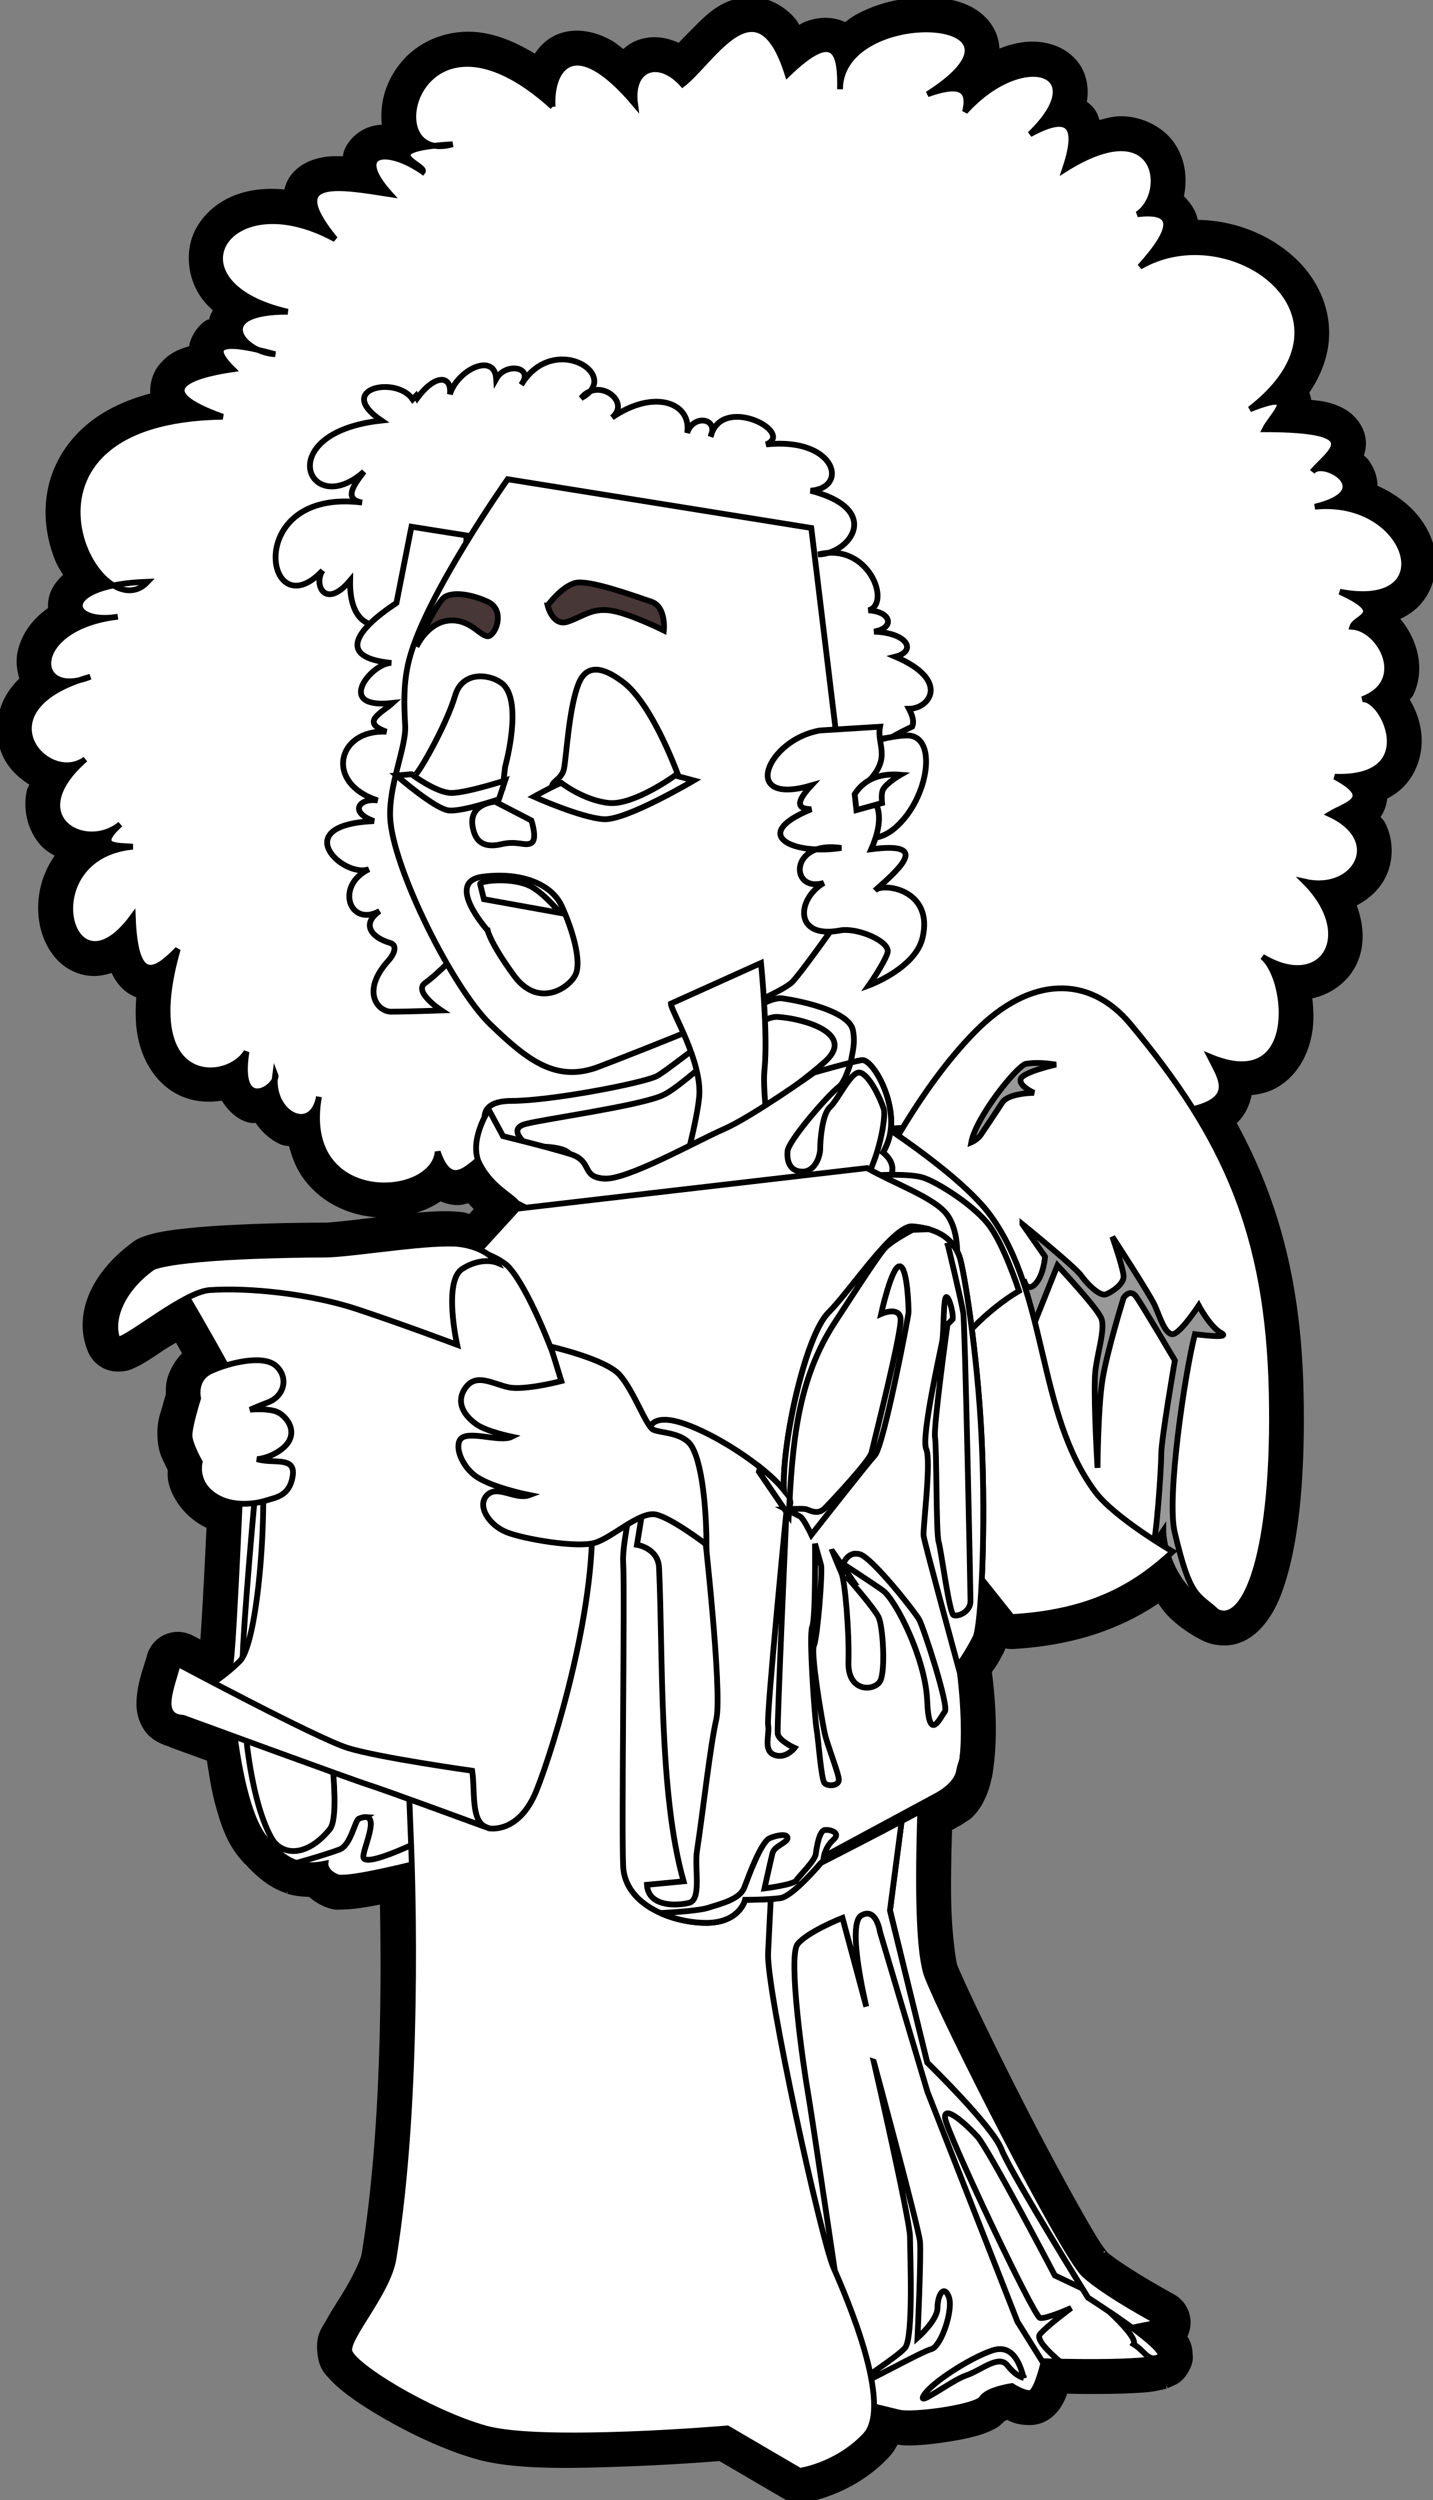
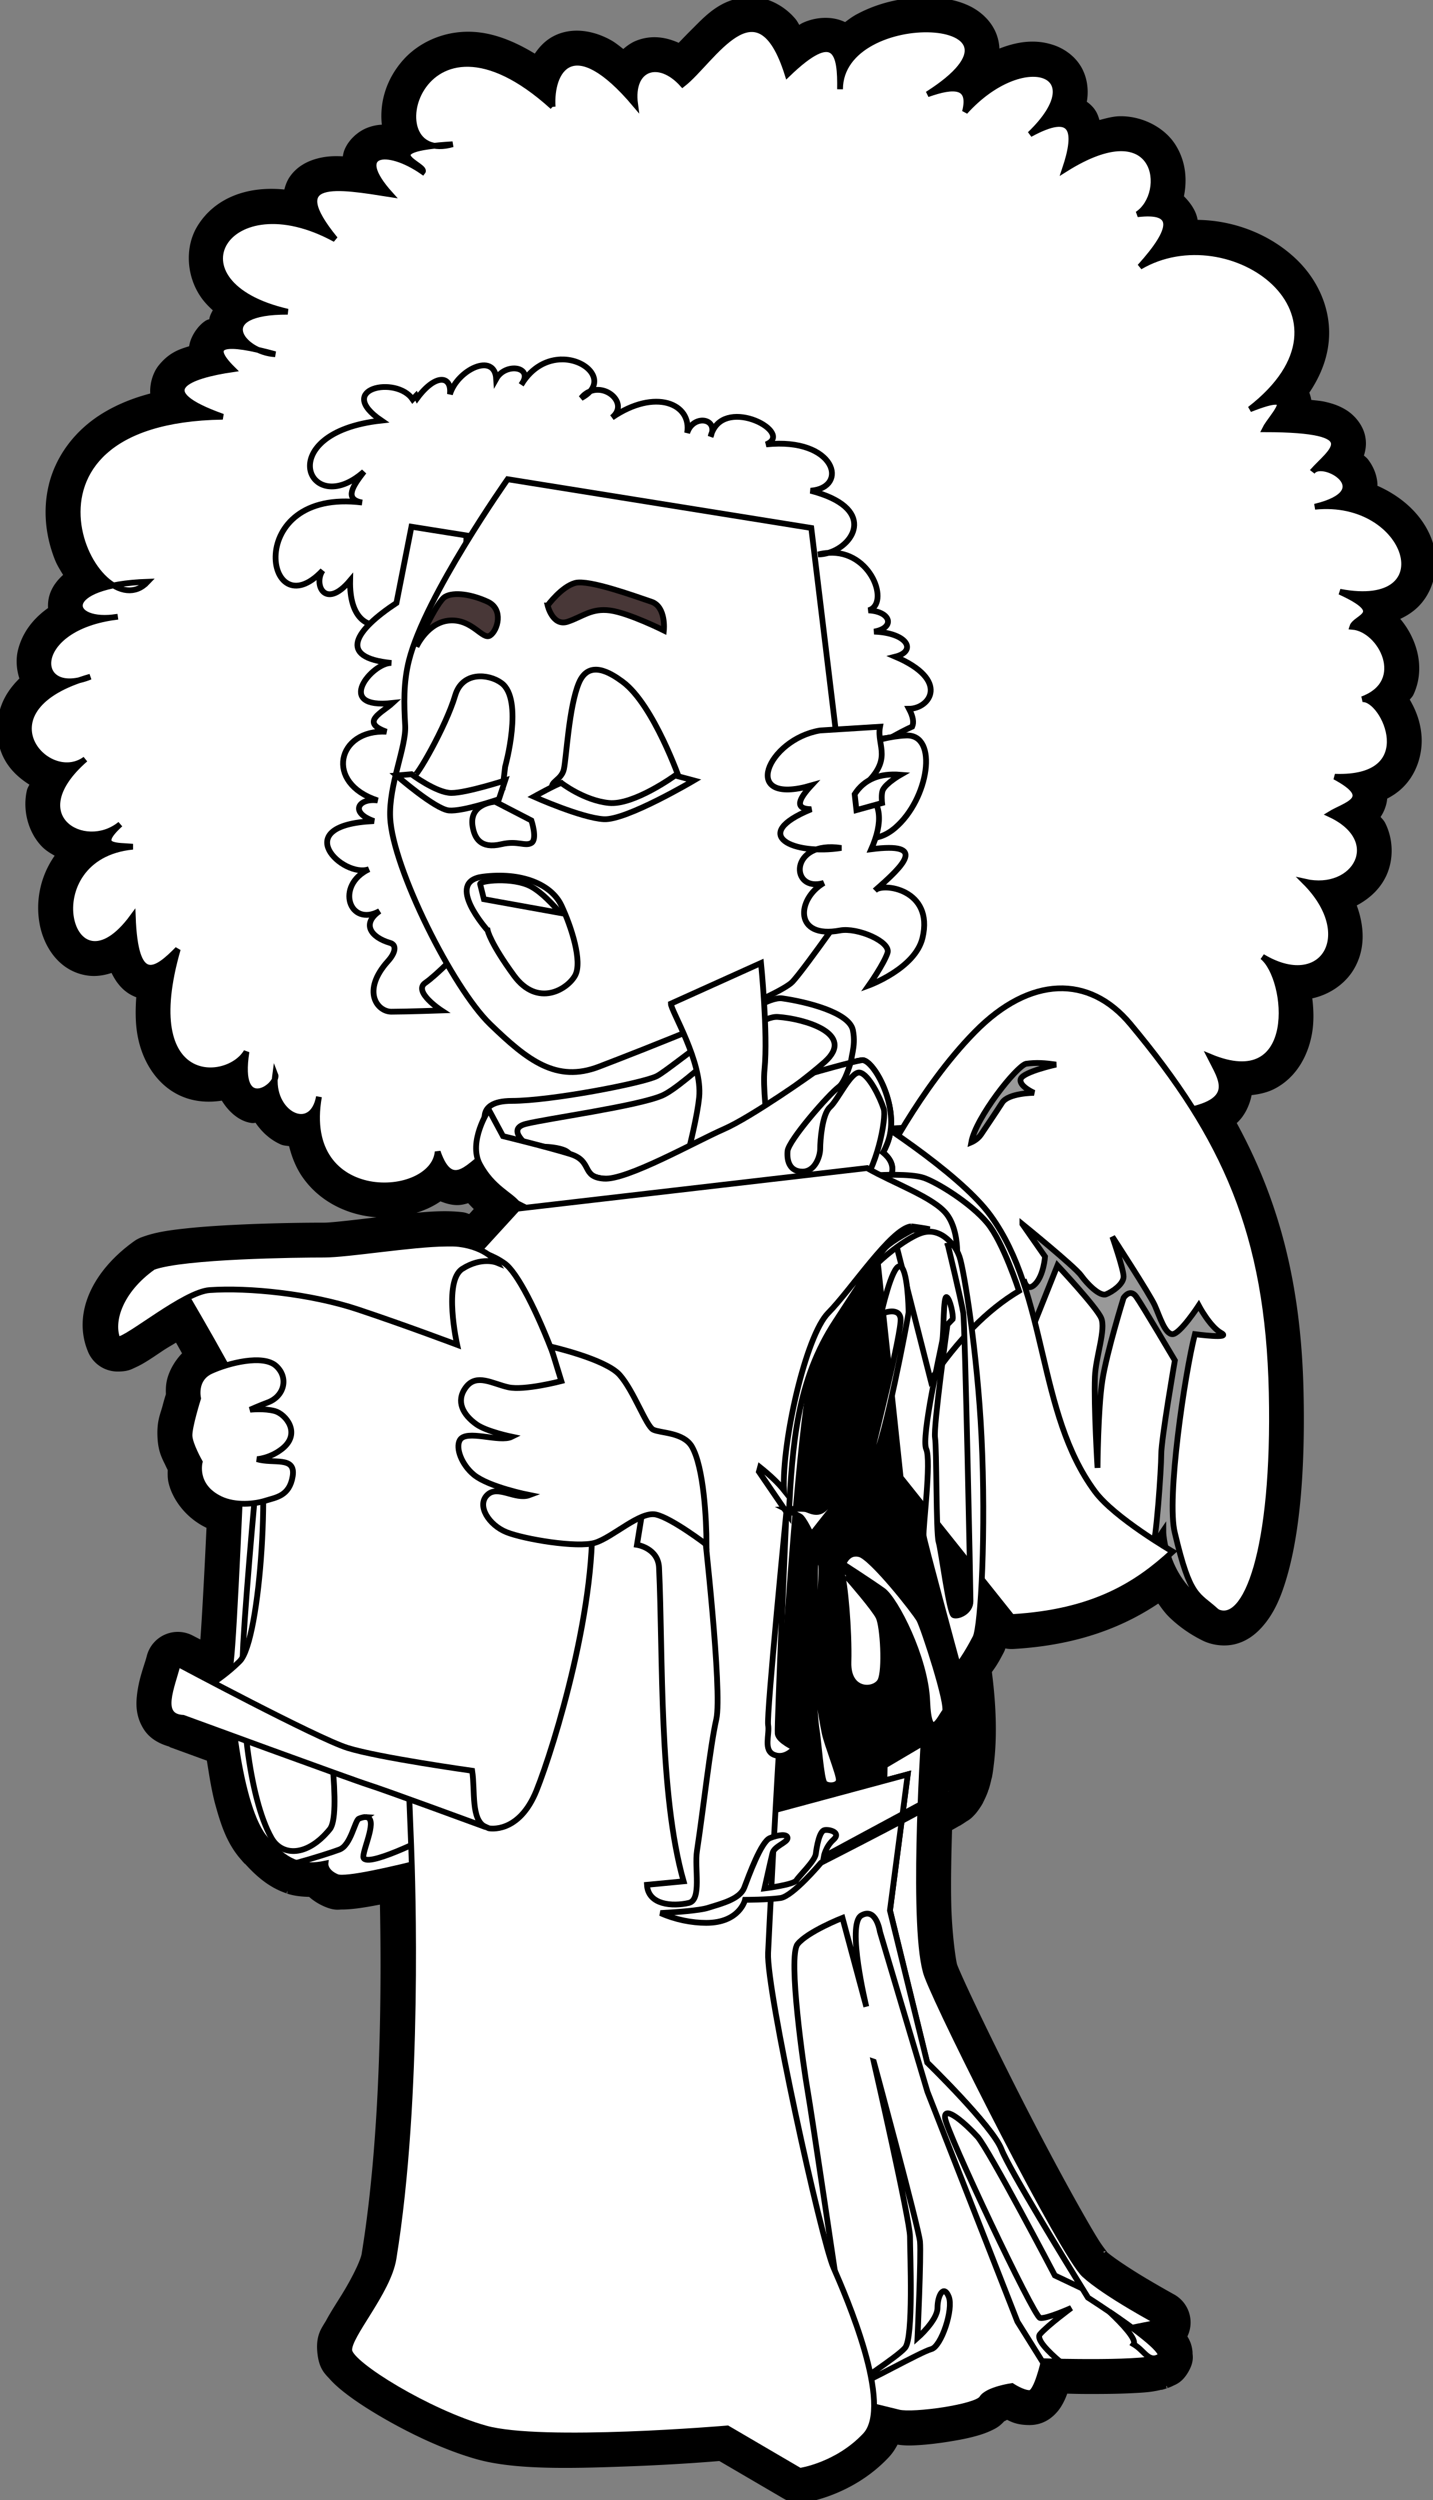
<svg xmlns="http://www.w3.org/2000/svg" xmlns:ns1="http://www.inkscape.org/namespaces/inkscape" xmlns:ns2="http://sodipodi.sourceforge.net/DTD/sodipodi-0.dtd" width="223.487" height="389.777" id="svg4502" version="1.1" ns1:version="0.48.1 " ns2:docname="angel_sing_xmas_christmas_coloring_book_colouring_black_white_line_art.svg">
  <rect width="100%" height="100%" fill="#808080" stroke="none" />
  <title id="title4645">singing angel</title>
  <defs id="defs4504">
    <linearGradient id="linearGradient4218">
      <stop style="stop-color:#deaa87;stop-opacity:0;" offset="0" id="stop4220" />
      <stop style="stop-color:#deaa87;stop-opacity:1" offset="1" id="stop4222" />
    </linearGradient>
    <linearGradient id="linearGradient4437">
      <stop style="stop-color:#deaa87;stop-opacity:0;" offset="0" id="stop4439" />
      <stop style="stop-color:#deaa87;stop-opacity:1" offset="1" id="stop4441" />
    </linearGradient>
    <linearGradient id="linearGradient4444">
      <stop style="stop-color:#deaa87;stop-opacity:0;" offset="0" id="stop4446" />
      <stop style="stop-color:#deaa87;stop-opacity:1" offset="1" id="stop4448" />
    </linearGradient>
    <linearGradient id="linearGradient4316">
      <stop style="stop-color:#502d16;stop-opacity:1" offset="0" id="stop4318" />
      <stop id="stop4420" offset="0.528" style="stop-color:#502d16;stop-opacity:1;" />
      <stop style="stop-color:#784421;stop-opacity:1" offset="1" id="stop4320" />
    </linearGradient>
  </defs>
  <ns2:namedview id="base" pagecolor="#ffffff" bordercolor="#666666" borderopacity="1.0" ns1:pageopacity="0.0" ns1:pageshadow="2" ns1:zoom="0.96386719" ns1:cx="0.51302853" ns1:cy="255.8969" ns1:document-units="px" ns1:current-layer="layer1" showgrid="false" fit-margin-top="0" fit-margin-left="0" fit-margin-right="0" fit-margin-bottom="0" ns1:window-width="1100" ns1:window-height="904" ns1:window-x="610" ns1:window-y="67" ns1:window-maximized="0" />
  <g ns1:label="1. réteg" ns1:groupmode="layer" id="layer1" transform="translate(-512.859,-439.982)">
    <g id="g3899" style="stroke:#000000;stroke-width:0.9;stroke-miterlimit:4;stroke-dasharray:none">
      <path d="m 521.625,158.406 c -4.489,-0.151 -6.99,2.59 -9.094,4.688 -1.097,1.093 -1.614,1.631 -2.469,2.531 -2.029,-0.984 -4.257,-1.359 -6.531,-0.469 -0.829,0.325 -1.533,0.871 -2.188,1.469 -0.716,-0.546 -1.433,-1.158 -2.156,-1.562 -2.442,-1.365 -5.414,-1.948 -8,-0.875 -1.673,0.694 -2.719,1.909 -3.531,3.188 -3.151,-1.97 -6.166,-3.193 -9.062,-3.5 -4.602,-0.487 -8.742,1.367 -11.219,4.125 -2.477,2.758 -3.603,6.194 -3.281,9.625 0.02,0.218 0.147,0.435 0.188,0.656 -0.867,-0.016 -1.752,0.072 -2.812,0.5 -1.202,0.485 -2.569,1.622 -3.188,3.094 -0.198,0.47 -0.244,0.919 -0.312,1.375 -1.501,-0.101 -2.987,-0.112 -4.719,0.438 -1.159,0.368 -2.602,1.096 -3.594,2.562 -0.45,0.666 -0.688,1.432 -0.844,2.188 -5.886,-0.706 -10.881,1.171 -13.5,5.406 -1.996,3.229 -1.668,7.807 0.781,11 0.515,0.671 1.132,1.264 1.781,1.844 -0.236,0.4 -0.478,0.807 -0.625,1.281 -0.056,0.179 -0.025,0.354 -0.062,0.531 -0.285,0.138 -0.496,0.104 -0.812,0.312 -1.027,0.676 -2.09,2.172 -2.312,3.594 -0.018,0.118 0.011,0.199 0,0.312 -1.635,0.493 -3.235,0.917 -4.875,2.969 -0.801,1.002 -1.375,2.775 -1.156,4.406 -2.935,0.732 -5.459,1.777 -7.625,3.094 -4.46,2.711 -7.21,6.732 -8.219,10.812 -1.009,4.08 -0.44,8.102 0.906,11.5 0.379,0.957 0.94,1.761 1.438,2.625 -1.348,1.143 -2.639,2.769 -2.469,5.125 0.004,0.057 0.026,0.1 0.031,0.156 -2.441,1.665 -4.109,3.85 -4.75,6.5 -0.335,1.385 -0.205,2.95 0.312,4.406 -0.788,0.741 -1.478,1.557 -2.031,2.438 -1.86,2.96 -1.91,6.645 -0.656,9.344 0.929,1.999 2.519,3.393 4.312,4.469 -0.138,0.394 -0.437,0.751 -0.531,1.156 -0.705,3.036 0.266,6.34 2.219,8.344 0.699,0.717 1.546,1.158 2.375,1.625 -0.092,0.121 -0.226,0.22 -0.312,0.344 -2.262,3.217 -2.892,6.924 -2.312,10.25 0.58,3.326 2.796,7.085 7,7.75 1.424,0.225 2.746,-0.04 4.031,-0.5 0.738,1.675 1.935,3.381 4.094,4.031 -0.182,2.163 -0.174,4.179 0.125,5.969 0.649,3.878 2.655,7.058 5.438,8.75 2.442,1.485 5.12,1.648 7.531,1.219 0.951,1.682 2.555,3.267 4.438,3.531 0.319,0.045 0.52,-0.066 0.812,-0.062 0.95,1.466 2.219,2.694 3.875,3.438 0.434,0.195 0.999,0.174 1.5,0.281 0.43,1.839 1.099,3.539 2.094,4.969 2.315,3.326 5.826,5.158 9.219,5.812 3.392,0.654 6.766,0.274 9.75,-1.062 0.725,-0.325 1.441,-0.729 2.125,-1.219 1.005,0.425 2.066,0.718 3.031,0.625 0.589,-0.056 1.031,-0.216 1.5,-0.344 0.473,0.56 0.901,0.977 1.344,1.406 l -1.188,1.312 c -0.438,-0.093 -0.71,-0.284 -1.188,-0.344 -3.467,-0.433 -7.461,0.105 -11.688,0.594 -4.226,0.489 -8.586,1.031 -9.844,1.031 -2.142,0 -7.683,0.039 -13.375,0.312 -2.846,0.137 -5.7,0.315 -8.25,0.594 -2.55,0.279 -4.63,0.564 -6.656,1.312 a 4.546,4.546 0 0 0 -1.062,0.531 c -6.413,4.547 -9.543,11.02 -7.094,16.812 a 4.546,4.546 0 0 0 4.188,2.75 c 1.503,0 1.973,-0.326 2.5,-0.562 0.527,-0.237 0.983,-0.481 1.438,-0.75 0.909,-0.537 1.849,-1.193 2.875,-1.875 0.816,-0.542 1.586,-0.952 2.438,-1.5 0.442,0.766 0.853,1.511 1.344,2.375 -1.436,1.372 -2.29,3.128 -2.531,4.469 -0.129,0.718 -0.115,1.313 -0.094,1.875 -0.135,0.442 -0.267,0.851 -0.531,1.844 -0.376,1.413 -0.914,2.371 -0.781,4.875 0.117,2.198 0.742,3.155 1.219,4.188 0.191,0.413 0.217,0.444 0.375,0.75 -0.002,0.644 -0.055,1.264 0.125,2.031 0.536,2.29 2.441,5.143 5.656,6.688 0.095,0.046 0.186,0.051 0.281,0.094 -0.324,6.961 -0.75,15.12 -1.031,18.438 -0.455,-0.237 -1.812,-0.938 -1.812,-0.938 a 4.546,4.546 0 0 0 -6.5,2.906 c -0.362,1.439 -1.257,3.498 -1.531,6.156 -0.137,1.329 -0.169,3.128 1.062,5 0.962,1.462 2.603,2.195 4.188,2.562 L 431.125,430.5 c 0,0 3.116,1.137 5.656,2.062 0.396,2.47 0.761,4.973 1.406,7.281 0.879,3.146 1.825,5.971 4.031,8.375 0.01,0.011 0.021,0.02 0.031,0.031 0.027,0.029 0.035,0.065 0.062,0.094 l 0.031,-0.031 c 1.832,2.074 3.845,3.925 6.594,4.844 -0.021,-0.007 0.028,0.022 0.156,0.062 1.082,0.344 2.238,0.45 3.406,0.469 0.01,0.009 0.022,0.023 0.031,0.031 0.621,0.561 1.417,1.103 2.344,1.5 1.437,0.616 1.982,0.446 2.5,0.438 0.036,4e-4 0.029,-2e-5 0.062,0 0.45,3e-4 0.736,-0.023 0.844,-0.031 0.008,-4.7e-4 0.024,4.8e-4 0.031,0 0.326,-0.02 0.784,-0.058 1.312,-0.125 0.009,-0.001 0.022,0.001 0.031,0 1.104,-0.143 2.314,-0.347 3.562,-0.594 a 4.546,4.546 0 0 0 0.031,0 c 0.191,-0.038 0.373,-0.085 0.562,-0.125 0.246,12.295 0.307,35.754 -2.844,55.062 -0.192,1.175 -1.613,4.042 -3.219,6.625 -0.803,1.291 -1.621,2.543 -2.312,3.812 -0.692,1.269 -1.713,2.203 -1.344,5.156 0.269,2.155 1.107,2.812 1.75,3.531 0.643,0.719 1.308,1.312 2.094,1.938 1.571,1.252 3.528,2.54 5.75,3.844 4.444,2.608 9.879,5.211 14.906,6.625 6.037,1.698 15.1,1.409 23.562,1.094 7.641,-0.284 13.019,-0.742 14.25,-0.844 l 10.156,5.938 a 4.546,4.546 0 0 0 2.969,0.562 c 0,0 7.263,-0.977 12.844,-6.906 0.65,-0.691 1.102,-1.433 1.469,-2.188 1.336,0.24 2.334,0.198 3.562,0.125 1.441,-0.086 3.025,-0.284 4.594,-0.531 1.568,-0.247 3.092,-0.536 4.469,-0.938 0.689,-0.201 1.326,-0.415 2.031,-0.75 0.638,-0.303 1.452,-0.639 2.375,-1.969 0.018,0.009 0.044,0.022 0.062,0.031 -0.497,0.761 -0.341,0.36 0.25,0.188 0.03,-0.009 0.032,0.008 0.062,0 0.752,0.4 1.641,0.844 3.438,0.844 1.845,0 3.014,-0.921 3.625,-1.531 0.611,-0.61 0.902,-1.106 1.156,-1.562 0.374,-0.671 0.572,-1.234 0.781,-1.812 1.45,0.032 2.01,0.065 4.25,0.062 2.042,-0.002 4.203,-0.026 6.125,-0.125 1.899,-0.097 3.322,-0.16 5.094,-0.688 l 0,0.031 c 0.044,-0.013 0.028,-0.021 0.062,-0.031 0.114,-0.035 0.199,-0.055 0.219,-0.062 0.006,-0.002 0.065,-0.032 0.062,-0.031 0.202,-0.067 0.431,-0.139 0.844,-0.344 0.444,-0.221 1.252,-0.472 2.094,-1.875 0.915,-1.525 0.675,-2.341 0.656,-2.75 a 4.546,4.546 0 0 0 0,-0.219 c -0.113,-1.131 -0.47,-1.794 -0.875,-2.406 a 4.546,4.546 0 0 0 -1.844,-6.219 c 0,0 -1.961,-1.081 -4.344,-2.5 -2.382,-1.419 -5.244,-3.302 -6.312,-4.281 0.495,0.454 -0.36,-0.482 -1.125,-1.688 -0.765,-1.206 -1.738,-2.888 -2.844,-4.844 -2.212,-3.912 -4.942,-8.969 -7.625,-14.156 -5.366,-10.375 -10.821,-21.762 -11.719,-24.156 -0.195,-0.52 -0.823,-4.788 -0.938,-9.406 -0.094,-3.805 0.012,-8.046 0.125,-12 0.469,-0.259 1.041,-0.576 1.438,-0.812 0.008,-0.005 0.023,0.005 0.031,0 0.35,-0.209 0.67,-0.423 0.969,-0.625 0.306,-0.206 0.504,-0.233 1.188,-0.969 0.329,-0.355 0.553,-0.682 0.75,-0.969 0.315,-0.46 0.454,-0.725 0.5,-0.812 0.001,-0.002 -0.001,-0.029 0,-0.031 0.079,-0.147 0.147,-0.254 0.062,-0.094 a 4.546,4.546 0 0 0 0,-0.031 c 0.277,-0.53 0.522,-1.077 0.719,-1.656 -0.155,0.449 -0.133,0.383 0.062,-0.219 a 4.546,4.546 0 0 0 0.031,-0.031 c 0.154,-0.481 0.282,-0.997 0.406,-1.562 0.006,-0.029 0.052,-0.136 0.094,-0.344 a 4.546,4.546 0 0 0 0,-0.031 c 0.113,-0.564 0.163,-1.035 0.219,-1.438 a 4.546,4.546 0 0 0 0,-0.062 c 0.114,-0.908 0.055,-0.498 0,-0.094 -0.018,0.135 0.035,-0.311 0,-0.031 -0.046,0.375 -0.021,0.35 0.062,-0.344 0.702,-5.848 -0.04,-11.959 -0.344,-14.312 0.569,-0.816 0.911,-1.196 1.938,-3.188 0.253,-0.491 0.19,-0.636 0.281,-0.938 a 4.546,4.546 0 0 0 1.625,0.188 c 10.134,-0.589 17.264,-3.535 22.688,-7.25 0.611,0.834 1.143,1.675 1.969,2.469 1.367,1.319 3.056,2.545 5.062,3.531 1.406,0.692 3.293,0.919 4.906,0.469 1.614,-0.45 2.817,-1.406 3.75,-2.438 1.865,-2.063 2.946,-4.607 3.875,-7.844 1.857,-6.473 2.813,-15.864 2.531,-28.562 -0.377,-16.969 -3.889,-29.96 -10.562,-42.062 0.066,-0.054 0.153,-0.068 0.219,-0.125 1.29,-1.119 2.055,-2.879 2.312,-4.5 1.343,-0.128 2.639,-0.383 3.812,-1 3.321,-1.747 4.932,-5.067 5.5,-8.031 0.393,-2.05 0.291,-4.055 0.031,-6 2.711,-0.476 5.218,-2.087 6.594,-4.406 1.774,-2.991 1.623,-6.496 0.281,-9.938 2.058,-1.015 3.814,-2.533 4.781,-4.656 1.068,-2.344 1.051,-5.316 -0.188,-7.781 -0.212,-0.422 -0.607,-0.737 -0.875,-1.125 0.557,-0.753 1.1,-1.842 1.156,-3.125 4.8e-4,-0.011 -4.1e-4,-0.02 0,-0.031 0.772,-0.386 1.508,-0.846 2.156,-1.406 2.495,-2.159 3.364,-5.411 3.188,-8 -0.151,-2.225 -0.916,-4.119 -1.938,-5.781 0.214,-0.329 0.553,-0.585 0.719,-0.938 1.1,-2.34 1.029,-4.84 0.406,-6.906 -0.556,-1.846 -1.536,-3.508 -2.812,-4.875 0.896,-0.356 1.728,-0.808 2.5,-1.406 3.089,-2.391 3.945,-6.705 2.969,-9.969 -1.18,-3.946 -4.451,-7.119 -8.781,-8.938 0.007,-0.178 0.074,-0.356 0.062,-0.531 -0.095,-1.492 -0.716,-2.703 -1.375,-3.562 -0.252,-0.328 -0.547,-0.484 -0.812,-0.75 0.3,-0.836 0.531,-1.839 0.281,-3.062 -0.346,-1.693 -1.592,-3.054 -2.688,-3.75 -1.096,-0.696 -2.138,-1.027 -3.281,-1.281 -0.698,-0.155 -1.586,-0.213 -2.406,-0.312 -0.025,-0.505 -0.17,-1.033 -0.406,-1.594 1.716,-2.487 2.766,-5.072 3.062,-7.719 0.556,-4.956 -1.596,-9.529 -4.844,-12.656 -3.988,-3.841 -9.672,-6.089 -15.531,-6.062 -0.086,-1.478 -1.069,-2.877 -2.25,-4 0.012,-0.054 0.051,-0.102 0.062,-0.156 0.522,-2.522 0.32,-5.313 -1.281,-7.812 -1.601,-2.499 -4.862,-4.232 -8.25,-4.188 -1.129,0.015 -2.324,0.388 -3.5,0.688 -0.204,-0.657 -0.337,-1.315 -0.844,-2 -0.367,-0.497 -0.843,-0.882 -1.344,-1.219 0.034,-0.168 0.099,-0.328 0.125,-0.5 0.242,-1.617 -0.001,-3.468 -0.938,-5 -0.936,-1.532 -2.448,-2.558 -3.906,-3.062 -2.916,-1.009 -5.78,-0.506 -8.656,0.688 -0.065,0.027 -0.122,0.097 -0.188,0.125 0.037,-0.586 4.5e-4,-1.168 -0.125,-1.781 -0.537,-2.625 -2.538,-4.343 -4.312,-5.188 -1.774,-0.844 -3.601,-1.154 -5.5,-1.25 -3.798,-0.192 -7.973,0.561 -11.719,2.594 -0.656,0.356 -1.281,0.84 -1.906,1.312 -2.13,-1.163 -4.797,-0.814 -6.531,0.031 -0.28,0.136 -0.541,0.344 -0.812,0.5 -0.269,-0.406 -0.475,-0.88 -0.781,-1.25 -1.508,-1.819 -3.875,-3.171 -6.219,-3.25 z" id="path4529" style="color:#000000;fill:#000000;fill-opacity:1;fill-rule:nonzero;stroke:#000000;stroke-width:0.9;marker:none;visibility:visible;display:inline;overflow:visible;enable-background:accumulate;stroke-miterlimit:4;stroke-dasharray:none" ns1:original="M 521.46875 162.9375 C 517.70285 162.81073 513.61805 169.16119 510.5625 171.53125 C 506.85102 167.38604 502.38773 168.90727 503.15625 174.65625 C 493.37603 163.06776 489.95094 169.44006 490.3125 175.03125 C 470.95058 157.47865 463.6478 179.90307 472 181.125 C 463.26156 182.08236 470.75325 184.2666 470.03125 185.1875 C 464.44864 181.29272 458.99031 182.04159 464.96875 188.6875 C 456.85285 187.41127 448.33284 185.83358 456.40625 195.6875 C 439.45865 186.41306 429.85614 202.60917 449 207 C 439.16984 206.9642 440.66947 211.23336 444.34375 212.9375 C 438.60473 211.63354 436.78771 212.39051 440.40625 215.96875 C 433.53129 216.9732 427.3307 219.28042 438.84375 223.375 C 409.43467 223.82798 414.59758 245.37704 421.84375 249.6875 C 414.32297 251.22103 415.59288 255.10641 421.21875 254.71875 C 409.35927 256.73995 409.37524 266.11051 416.59375 264.40625 C 401.33798 269.64735 411.58231 281.07042 417.40625 276.78125 C 407.22814 285.66091 417.30156 291.48028 422.875 286.90625 C 418.80897 290.61467 422.42859 290.17088 424.8125 290.40625 C 409.02654 291.94058 414.91995 314.83935 424.8125 301.3125 C 425.20291 312.09238 428.38413 309.91809 431.84375 306.375 C 425.55954 328.20106 439.69951 327.31716 442.5625 322.375 C 441.13435 331.2926 446.32759 328.49005 447 326.53125 C 446.69868 332.19556 452.81092 335.18093 453.875 329.375 C 450.82541 346.60462 471.6873 345.60416 472.375 337.96875 C 474.1795 343.22443 476.436 341.09349 478.65625 339.28125 C 478.73805 339.51453 478.84818 339.74483 478.96875 339.96875 C 480.8979 343.55146 483.67888 344.65329 484.78125 346.03125 C 484.86735 346.1389 484.93101 346.24856 485 346.375 C 485.0456 346.4565 485.0864 346.53664 485.125 346.625 C 485.147 346.6763 485.1679 346.72791 485.1875 346.78125 C 485.1905 346.79025 485.1845 346.8032 485.1875 346.8125 L 484.78125 346.84375 L 478.9375 353.25 C 478.08928 352.86261 477.04155 352.51301 475.6875 352.34375 C 471.27802 351.79266 458.85264 354 454.71875 354 C 450.58487 354 432.69535 354.2037 428 355.9375 C 422.78416 359.63586 421.29963 364.4857 422.46875 367.25 C 423.68102 367.25 429.08818 362.92585 433.34375 360.75 C 434.70507 363.06605 437.01384 367.03651 439.34375 371.28125 C 438.46099 371.55182 437.64931 371.85557 437 372.15625 C 434.30654 373.40351 435 376.40625 435 376.40625 C 435 376.40625 433.58305 380.90524 433.65625 382.28125 C 433.72945 383.65728 435.25 386.34375 435.25 386.34375 C 435.25 386.34375 434.24938 390.06669 438.46875 392.09375 C 439.41614 392.54889 440.46662 392.74919 441.5 392.8125 C 441.17323 400.35713 440.54643 414.03478 440.125 417.40625 C 440.0805 417.7625 440.04665 418.22163 440.03125 418.75 C 439.14852 419.49677 438.24099 420.14894 437.40625 420.71875 C 434.30808 419.09454 431.84375 417.8125 431.84375 417.8125 C 430.92284 421.469 428.74182 426.03838 432.6875 426.21875 C 432.6875 426.21875 437.37961 427.92458 440.75 429.15625 C 441.58899 435.59961 443.16065 442.60038 445.625 445.21875 C 447.24475 447.0679 448.70254 448.28496 450.375 448.84375 C 450.4063 448.85415 450.43735 448.8651 450.46875 448.875 C 451.41219 449.17494 452.4365 449.27682 453.59375 449.15625 C 453.99915 449.11265 454.43341 449.03213 454.875 448.9375 C 454.875 448.9375 454.7874 449.64615 455.5625 450.34375 C 455.81992 450.57879 456.17396 450.82456 456.65625 451.03125 C 456.82091 451.10185 457.0884 451.124 457.4375 451.125 C 457.61358 451.127 457.78205 451.10805 458 451.09375 C 458.32201 451.07395 458.65994 451.0517 459.0625 451 C 459.98935 450.88128 461.13699 450.67627 462.34375 450.4375 C 462.63231 450.3797 462.95272 450.3124 463.25 450.25 C 464.35268 450.02039 465.49301 449.76372 466.625 449.5 C 467.23145 449.35756 467.75958 449.23607 468.34375 449.09375 C 468.6445 459.22345 469.10842 488.25821 465.46875 510.5625 C 464.61512 515.79365 458.31815 522.67026 458.59375 524.875 C 458.86934 527.07974 470.99354 534.51967 479.8125 537 C 488.63146 539.48033 517.5625 537 517.5625 537 L 528.875 543.625 C 528.875 543.625 534.65302 542.77882 539.0625 538.09375 C 540.01176 537.08516 540.38217 535.50163 540.40625 533.59375 C 542.10396 534.00891 543.59136 534.35878 544.28125 534.53125 C 546.48599 535.08243 556.42323 533.69046 557.25 532.3125 C 558.07678 530.93453 561.9375 530.375 561.9375 530.375 C 561.9375 530.375 563.58513 531.5 564.6875 531.5 C 565.78987 531.5 566.90625 526.53125 566.90625 526.53125 C 566.90625 526.53125 581.29018 526.99389 584.46875 526.03125 C 584.49995 526.02225 584.5305 526.0111 584.5625 526 C 584.82189 525.9133 585.02777 525.82872 585.09375 525.71875 C 585.12375 525.66875 585.128 525.59734 585.125 525.53125 C 585.109 525.37084 585.01863 525.14238 584.84375 524.90625 C 584.81025 524.86075 584.75755 524.79798 584.71875 524.75 C 584.61652 524.62472 584.47847 524.48387 584.34375 524.34375 C 584.17439 524.16837 583.96319 523.97587 583.75 523.78125 C 583.7208 523.75475 583.68605 523.7143 583.65625 523.6875 C 583.35736 523.41887 582.9857 523.1059 582.625 522.8125 C 582.38675 522.61903 582.13247 522.41872 581.875 522.21875 C 581.70514 522.08709 581.51993 521.94585 581.34375 521.8125 C 581.1221 521.64465 580.88493 521.48135 580.65625 521.3125 L 584.8125 520.46875 C 584.8125 520.46875 576.52586 516.06277 573.21875 513.03125 C 569.91164 509.99973 551.19908 473.05172 548.71875 466.4375 C 547.21423 462.42547 547.33062 449.95667 547.65625 440.71875 C 549.0924 439.93898 550.44488 439.21926 551.28125 438.71875 C 551.90485 438.34704 552.31127 438.07344 552.4375 437.9375 C 552.55824 437.80747 552.67365 437.6568 552.78125 437.5 C 552.87475 437.36348 552.94742 437.21792 553.03125 437.0625 C 553.04195 437.0429 553.052 437.0199 553.0625 437 C 553.22657 436.68605 553.37112 436.34785 553.5 435.96875 C 553.5171 435.91905 553.546 435.86319 553.5625 435.8125 C 553.67707 435.45458 553.78693 435.05872 553.875 434.65625 C 553.8949 434.56625 553.9188 434.46701 553.9375 434.375 C 554.012 434.00148 554.06943 433.58866 554.125 433.1875 C 554.13 433.1478 554.12 433.1025 554.125 433.0625 C 554.1392 432.95561 554.1745 432.85847 554.1875 432.75 C 554.81304 427.5383 554.04165 421.10539 553.78125 419.09375 C 553.73465 418.73356 553.65625 417.9375 553.65625 417.9375 C 553.65625 417.9375 554.79341 416.51416 556.25 413.6875 C 556.62905 412.95192 556.98413 409.45693 557.21875 404.59375 L 561.9375 410.5 C 574.16174 409.78967 580.86542 405.78287 586.25 400.96875 C 586.85523 402.81526 587.96659 405.01345 590 406.96875 C 591.04176 407.9736 592.32148 408.90811 593.90625 409.6875 C 598.38509 411.89021 602.98869 400.30332 602.4375 375.5 C 602.02745 357.04788 598.20193 344.04791 590.1875 331.3125 C 596.90989 329.65778 594.40305 326.32242 592.8125 323.15625 C 606.91875 329.07443 605.20329 310.8918 601 307.5625 C 610.35766 313.21404 615.99364 304.2277 607.625 295.875 C 615.51162 297.66222 620.20873 289.37436 611.5 285.34375 C 613.88352 283.86695 618.72698 282.93886 612.28125 279.5 C 625.98013 279.99535 619.96787 267.11332 616.59375 267.40625 C 623.83339 264.73646 619.5124 256.48045 615.03125 256.125 C 615.5132 254.57242 620.57222 254.08922 613.0625 250.65625 C 629.48018 253.81491 624.03382 235.88888 609.1875 237.40625 C 618.96893 235.0621 611.01318 230.13443 609 231.71875 C 611.64866 228.76626 617.26274 225.33819 601.375 225.3125 C 602.40241 223.22707 607.15253 218.97632 599.03125 222.1875 C 618.10831 207.43839 595.91195 191.75737 581.90625 200 C 587.35792 193.97356 587.47961 191.08409 581.5 191.8125 C 586.4287 188.57676 584.87019 175.51599 570.1875 184.78125 C 572.25691 178.61676 571.48926 175.66325 564.75 179.34375 C 574.86933 169.62212 563.70577 165.7854 554.625 175.8125 C 555.68206 171.59672 552.86002 171.62574 548.75 173.09375 C 568.49259 160.56161 535.1715 158.96987 535.125 172.3125 C 535.2128 166.83961 534.52557 162.6485 526.9375 169.96875 C 525.32224 164.83766 523.44137 163.0039 521.46875 162.9375 z M 544.90625 334.25 C 544.65328 334.66947 544.41632 335.07812 544.1875 335.46875 C 543.76547 335.17622 543.39097 334.89043 543 334.625 C 543.006 334.5826 543.02625 334.5425 543.03125 334.5 C 543.03725 334.4474 543.0572 334.39656 543.0625 334.34375 L 544.90625 334.25 z M 444.96875 385.75 C 444.97575 385.8314 444.96275 385.91749 444.96875 386 L 444.8125 386 C 444.60398 385.9613 444.38684 385.9362 444.1875 385.875 C 444.1875 385.875 444.52118 385.8471 444.96875 385.75 z M 585.53125 397.03125 C 585.53125 397.03125 585.52825 397.57394 585.65625 398.4375 C 585.70815 398.788 585.80258 399.21018 585.90625 399.65625 C 585.50207 399.41057 585.17375 399.20217 584.5625 398.8125 C 584.624 398.69518 584.68945 398.58808 584.75 398.46875 C 584.754 398.46075 584.746 398.4459 584.75 398.4375 C 584.87116 398.19854 585.00055 397.94949 585.125 397.71875 C 585.129 397.71075 585.121 397.6956 585.125 397.6875 C 585.25402 397.44948 585.38881 397.23713 585.53125 397.03125 z " ns1:radius="4.545188" ns2:type="inkscape:offset" transform="translate(108.745,281.581)" />
      <path ns2:nodetypes="ccccccccccccccccccccccccccccccccccccccccccccccc" ns1:connector-curvature="0" id="path3403" d="m 599.047,456.624 c -21.156,-19.179 -27.921,9.38 -15.59,5.846 -12.912,0.782 -3.89,3.284 -4.677,4.287 -5.583,-3.895 -11.045,-3.138 -5.067,3.508 -8.116,-1.276 -16.648,-2.838 -8.574,7.015 -16.948,-9.274 -26.549,6.912 -7.405,11.303 -12.031,-0.044 -7.063,6.372 -1.949,6.626 -7.807,-2.141 -10.761,-1.751 -6.626,2.338 -6.875,1.004 -13.072,3.311 -1.559,7.405 -36.76,0.566 -19.523,34.109 -11.692,25.723 -14.03,0.48 -12.553,6.77 -4.677,5.456 -13.997,1.647 -13.322,13.017 -4.287,9.354 -17.526,4.969 -6.795,17.292 -0.779,12.862 -10.178,8.88 -0.117,14.707 5.456,10.133 -4.066,3.708 -0.435,3.272 1.949,3.508 -15.786,1.534 -9.893,24.44 0,10.913 0.39,10.78 3.556,8.61 7.015,5.067 -6.284,21.826 7.855,20.922 10.718,15.98 -1.606,10.025 5.19,5.262 4.482,3.508 -0.851,6.093 5.715,9.54 6.821,3.508 -3.05,17.23 17.825,16.21 18.513,8.574 2.329,6.784 5.383,1.256 8.185,0 l 13.641,-0.779 93.929,-5.456 c 9.299,-1.451 6.414,-5.117 4.677,-8.574 14.106,5.918 12.388,-12.261 8.185,-15.59 9.358,5.652 14.994,-3.34 6.626,-11.692 7.887,1.787 12.606,-6.493 3.897,-10.523 2.384,-1.477 7.225,-2.407 0.779,-5.846 13.699,0.495 7.661,-12.375 4.287,-12.082 7.24,-2.67 2.922,-10.947 -1.559,-11.303 0.482,-1.553 5.561,-2.023 -1.949,-5.456 16.418,3.159 10.949,-14.769 -3.897,-13.251 10.188,-2.442 1.151,-7.687 -0.39,-5.456 2.545,-3 8.884,-6.599 -7.405,-6.626 1.027,-2.085 5.783,-6.329 -2.338,-3.118 19.077,-14.749 -3.143,-30.458 -17.149,-22.216 5.452,-6.026 5.59,-8.913 -0.39,-8.185 4.929,-3.236 3.38,-16.281 -11.303,-7.015 2.069,-6.164 1.283,-9.137 -5.456,-5.456 10.119,-9.722 -1.053,-13.535 -10.133,-3.508 1.057,-4.216 -1.736,-4.196 -5.846,-2.728 19.743,-12.532 -13.595,-14.122 -13.641,-0.779 0.088,-5.473 -0.597,-9.659 -8.185,-2.338 -4.699,-14.927 -11.713,-2.053 -16.369,1.559 -3.711,-4.145 -8.174,-2.631 -7.405,3.118 -9.78,-11.588 -13.223,-5.201 -12.862,0.39 z" style="color:#000000;fill:#ffffff;fill-opacity:1;fill-rule:nonzero;stroke:#000000;stroke-width:0.9;marker:none;visibility:visible;display:inline;overflow:visible;enable-background:accumulate;stroke-miterlimit:4;stroke-dasharray:none" />
      <path ns1:connector-curvature="0" id="path4196" d="m 600.464,496.019 c -2.162,0.023 -4.588,1.087 -6.312,3.938 2.086,-2.792 -2.436,-3.547 -3.906,-0.906 -0.262,-4.23 -6.066,-1.407 -7.219,2.406 0.346,-2.886 -2.18,-3.343 -5.094,0.594 l -0.188,-0.375 -0.531,0.562 c -2.506,-3.731 -12.234,-1.706 -4.875,3.312 -17.32,1.884 -11.386,15.634 -2.719,7.969 -1.671,2.169 -3.188,4.308 -0.281,4.812 -18.788,-2.34 -15.109,20.114 -6.156,10.594 -1.469,2.103 0.339,6.245 4.281,1.562 -0.254,11.562 11.119,7.444 11.875,-3.25 0.143,8.984 10.521,1.823 9.031,-3.531 0.757,1.819 2.402,1.218 4.844,-1.594 -4.359,11.231 10.642,6.809 12.844,0.969 -0.201,2.64 -0.361,5.204 3.5,1.75 -3.476,12.232 9.998,8.361 12.469,2.531 -2.625,7.029 2.575,5.333 3.719,2.156 l 0.188,2.125 c 0.236,2.296 1.388,2.569 2.938,1.969 -14.438,9.141 0.501,15.932 6.438,9.719 -2.69,3.265 -5.298,6.499 3.688,4.688 -8.897,8.738 5.89,9.369 10.594,8.188 0.533,-0.296 1.019,-0.556 1.531,-0.844 l -0.875,-0.219 c 0.603,-0.064 1.155,-0.13 1.656,-0.219 1.153,-0.641 2.253,-1.228 3.219,-1.656 0.289,-0.668 0.146,-1.558 -0.5,-2.781 3.282,-0.022 6.439,-4.476 -2.125,-8.125 3.361,-0.847 1.982,-3.706 -3.312,-3.906 3.316,-0.586 2.655,-3.145 -0.875,-3.312 3.391,-0.963 0.46,-9.413 -6.25,-8.969 -0.519,0.153 -1.068,0.25 -1.594,0.25 0.546,-0.141 1.089,-0.217 1.594,-0.25 4.211,-1.244 7.43,-7.05 -2.781,-9.688 6.056,-0.452 3.912,-8.379 -6.938,-7.219 4.464,-1.783 -6.166,-7.512 -8.438,-1.875 0.485,-2.33 -3.033,-2.623 -3.875,0.094 0.768,-4.605 -4.995,-7.003 -11.719,-2.406 2.562,-2.058 -0.7,-5.193 -3.406,-4.094 -0.328,0.376 -0.791,0.729 -1.406,1.062 0.427,-0.538 0.9,-0.857 1.406,-1.062 1.968,-2.258 -0.9,-5.006 -4.438,-4.969 z m 23.406,11.438 c -0.046,0.193 -0.084,0.375 -0.188,0.594 0.053,-0.21 0.116,-0.408 0.188,-0.594 z" style="color:#000000;fill:#ffffff;fill-opacity:1;fill-rule:nonzero;stroke:#000000;stroke-width:0.9;marker:none;visibility:visible;display:inline;overflow:visible;enable-background:accumulate;stroke-miterlimit:4;stroke-dasharray:none" />
      <g style="stroke:#000000;stroke-width:0.9;stroke-miterlimit:4;stroke-dasharray:none" id="g3089">
        <path style="color:#000000;fill:#ffffff;fill-opacity:1;fill-rule:nonzero;stroke:#000000;stroke-width:0.9;marker:none;visibility:visible;display:inline;overflow:visible;enable-background:accumulate;stroke-miterlimit:4;stroke-dasharray:none" d="m 650.009,622.364 c 0,0 6.181,-12.642 14.882,-21.496 8.615,-8.767 17.83,-8.932 24.252,-1.24 14.769,17.688 21.496,32.658 22.047,57.461 0.551,24.803 -4.065,36.376 -8.543,34.173 -8.406,-4.134 -8.368,-12.654 -8.368,-12.654 -1.164,1.683 -1.706,4.821 -4.309,3.146 -5.388,-3.466 -4.985,-3.868 -6.614,-5.925 l -4.409,1.654 -5.236,-7.992 z" id="path4285" ns1:connector-curvature="0" ns2:nodetypes="csssscscccc" />
        <path style="color:#000000;fill:#999999;fill-opacity:1;fill-rule:nonzero;stroke:#000000;stroke-width:0.9;marker:none;visibility:visible;display:inline;overflow:visible;enable-background:accumulate;stroke-miterlimit:4;stroke-dasharray:none" d="m 672.87,605.831 c -1.516,0.413 -7.842,8.392 -8.531,12.25 0,0 0.966,-0.398 1.517,-1.224 0.551,-0.827 2.331,-3.447 3.296,-4.963 0.965,-1.516 4.969,-1.531 4.969,-1.531 0,0 -2.476,-1.085 -2.062,-2.188 0.413,-1.102 5.5,-2.219 5.5,-2.219 -1.699,-0.245 -3.074,-0.354 -4.688,-0.125 z m -0.562,25 3.531,5.062 c 0,0 -0.198,2.948 -1.562,4.312 -1.364,1.364 -1.75,-0.781 -1.75,-0.781 l 0.969,8.562 4.281,-10.719 c 0,0 6.033,6.434 6.812,8.188 0.779,1.754 -0.851,6.089 -0.969,9.156 -0.182,4.738 0.406,14.219 0.406,14.219 0,0 0.055,-9.13 0.75,-13.625 0.677,-4.379 3.312,-12.875 3.312,-12.875 0,0 0.994,-1.552 1.969,-0.188 0.974,1.364 6.031,9.938 6.031,9.938 0,0 -2.125,12.287 -2.125,14.625 0,2.338 -0.79,13.619 -1.375,14.594 -0.215,0.359 -1.248,0.519 -2.469,0.562 2.463,1.44 3.017,-1.603 4.156,-3.25 0,0 -0.031,8.522 8.375,12.656 -3.048,-2.842 -4.126,-1.919 -6.562,-12.281 -1.364,-5.262 1.566,-24.959 3.125,-31 0,0 5.848,0.787 4.094,-0.188 -1.754,-0.974 -3.5,-4.281 -3.5,-4.281 0,0 -2.925,4.469 -4.094,4.469 -1.169,0 -1.971,-2.715 -2.75,-4.469 -0.779,-1.754 -6.625,-10.719 -6.625,-10.719 0,0 1.75,5.05 1.75,6.219 0,1.169 -1.744,2.36 -2.719,2.75 -0.974,0.39 -2.932,-1.573 -3.906,-2.938 -0.974,-1.364 -9.156,-8 -9.156,-8 z" id="path4382" ns1:connector-curvature="0" ns2:nodetypes="ccsscsccccscccsscscscsscccccscsscsssc" />
        <path style="color:#000000;fill:#ffffff;fill-opacity:1;fill-rule:nonzero;stroke:#000000;stroke-width:0.9;marker:none;visibility:visible;display:inline;overflow:visible;enable-background:accumulate;stroke-miterlimit:4;stroke-dasharray:none" d="m 647.253,613.269 c 0,0 15.064,9.274 20.118,16.26 8.981,12.413 7.144,30.678 16.26,42.992 3.039,4.106 12.126,9.37 12.126,9.37 -5.511,5.108 -12.293,9.454 -25.079,10.197 L 653.316,670.317 z" id="path4283" ns1:connector-curvature="0" ns2:nodetypes="caacccc" />
        <path style="color:#000000;fill:#ffffff;fill-opacity:1;fill-rule:nonzero;stroke:#000000;stroke-width:0.9;marker:none;visibility:visible;display:inline;overflow:visible;enable-background:accumulate;stroke-miterlimit:4;stroke-dasharray:none" d="m 574.687,533.989 c -6.375,4.21 -9.368,8.508 -0.779,9.354 -3.01,-0.09 -9.106,7.278 0.195,6.236 -1.61,1.494 -5.2,2.988 -0.974,4.482 -7.671,-0.416 -9.739,8.024 -1.364,10.718 -2.957,-0.42 -4.487,1.851 -0.585,3.215 -13.576,0.6 -4.806,8.964 -0.779,7.503 -5.313,2.534 -3.049,9.121 1.656,6.528 -2.831,1.982 -1.389,4.082 1.656,4.969 1.052,0.306 0.822,1.537 -0.332,2.818 -4.209,4.674 -1.689,7.909 0.527,7.9 2.563,-0.011 7.795,-0.195 7.795,-0.195 0,0 -4.482,-2.923 -2.533,-4.287 1.949,-1.364 5.262,-4.872 5.262,-4.872 l 1.169,-64.893 -8.574,-1.364 z" id="path4208" ns1:connector-curvature="0" ns2:nodetypes="ccccccccssscscccc" />
        <path style="color:#000000;fill:#ffffff;fill-opacity:1;fill-rule:nonzero;stroke:#000000;stroke-width:0.9;marker:none;visibility:visible;display:inline;overflow:visible;enable-background:accumulate;stroke-miterlimit:4;stroke-dasharray:none" d="m 592.031,514.696 c 0,0 -12.868,18.216 -15.395,28.257 -0.872,3.465 -0.779,6.821 -0.585,10.133 0.195,3.313 -2.594,9.301 -2.338,14.421 0.39,7.795 9.744,26.503 15.59,32.154 5.846,5.651 10.328,9.159 16.954,6.626 6.626,-2.533 28.062,-10.913 30.205,-13.251 2.144,-2.338 10.133,-13.836 10.133,-13.836 l 0.195,-8.964 c 0,0 2.554,1.469 5.651,-1.169 5.262,-4.482 6.821,-14.616 1.754,-14.421 -5.067,0.195 -10.523,3.118 -10.523,3.118 l -4.287,-35.467 z" id="path3424" ns1:connector-curvature="0" ns2:nodetypes="cssssssccssccc" />
        <path style="color:#000000;fill:#ffffff;fill-opacity:1;fill-rule:nonzero;stroke:#000000;stroke-width:0.9;marker:none;visibility:visible;display:inline;overflow:visible;enable-background:accumulate;stroke-miterlimit:4;stroke-dasharray:none" d="m 640.749,553.866 c -8.197,1.362 -12.695,11.853 -1.364,8.574 -1.934,2.094 -2.715,3.675 0,3.703 -9.863,4.029 -2.733,7.203 4.677,6.041 -8.182,-1.259 -8.032,7.04 -2.728,5.456 -4.287,2.533 -4.661,8.772 2.533,7.405 2.683,-0.51 7.99,1.754 7.405,3.508 -0.585,1.754 -2.923,5.067 -2.923,5.067 0,0 7.235,-2.634 8.38,-7.405 1.831,-7.632 -6.289,-8.681 -7.405,-7.405 4.51,-3.931 8.217,-7.558 -0.585,-6.431 1.791,-4.107 1.833,-7.515 -1.559,-9.549 5.208,-4.453 2.329,-6.48 2.923,-9.549 z" id="path4210" ns1:connector-curvature="0" ns2:nodetypes="cccccsscsccccc" />
        <path style="color:#000000;fill:#483737;fill-opacity:1;fill-rule:nonzero;stroke:#000000;stroke-width:0.9;marker:none;visibility:visible;display:inline;overflow:visible;enable-background:accumulate;stroke-miterlimit:4;stroke-dasharray:none" d="m 577.805,540.809 c 0,0 1.754,-3.897 5.262,-4.092 3.508,-0.195 5.067,3.118 6.236,2.338 1.169,-0.779 2.144,-4.092 -0.39,-5.262 -2.533,-1.169 -5.262,-1.559 -6.626,-0.779 -1.364,0.779 -4.482,7.795 -4.482,7.795 z" id="path4212" ns1:connector-curvature="0" />
        <path style="color:#000000;fill:#483737;fill-opacity:1;fill-rule:nonzero;stroke:#000000;stroke-width:0.9;marker:none;visibility:visible;display:inline;overflow:visible;enable-background:accumulate;stroke-miterlimit:4;stroke-dasharray:none" d="m 598.267,534.378 c 0,0 0.779,3.313 3.118,2.533 2.338,-0.779 3.703,-2.144 6.626,-1.754 2.923,0.39 8.38,3.118 8.38,3.118 0,0 0.39,-3.703 -1.949,-4.482 -2.338,-0.779 -9.744,-3.508 -11.887,-2.923 -2.144,0.585 -4.287,3.508 -4.287,3.508 z" id="path4214" ns1:connector-curvature="0" />
        <path style="color:#000000;fill:#ffffff;fill-opacity:1;fill-rule:nonzero;stroke:#000000;stroke-width:0.9;marker:none;visibility:visible;display:inline;overflow:visible;enable-background:accumulate;stroke-miterlimit:4;stroke-dasharray:none" d="m 618.924,561.661 c 0,0 -4.11,-11.817 -8.964,-15.395 -1.908,-1.407 -5.262,-3.508 -6.821,0.195 -1.559,3.703 -1.949,11.692 -2.338,13.446 -0.39,1.754 -2.338,1.949 -1.754,3.118 0.585,1.169 5.456,3.897 7.405,3.703 1.949,-0.195 12.472,-5.067 12.472,-5.067 z" id="path4216" ns1:connector-curvature="0" ns2:nodetypes="csssssc" />
        <path style="color:#000000;fill:#ffffff;fill-opacity:1;fill-rule:nonzero;stroke:#000000;stroke-width:0.9;marker:none;visibility:visible;display:inline;overflow:visible;enable-background:accumulate;stroke-miterlimit:4;stroke-dasharray:none" d="m 591.641,559.517 c 0,0 2.933,-10.486 -0.585,-13.057 -2.01,-1.469 -6.1,-1.813 -7.21,1.949 -1.424,4.826 -6.25,13.194 -6.431,12.472 0,0 1.754,3.508 4.287,3.897 2.533,0.39 9.549,-1.949 9.549,-1.949 z" id="path4228" ns1:connector-curvature="0" ns2:nodetypes="cascscc" />
        <path style="color:#000000;fill:#ffffff;fill-opacity:1;fill-rule:nonzero;stroke:#000000;stroke-width:0.9;marker:none;visibility:visible;display:inline;overflow:visible;enable-background:accumulate;stroke-miterlimit:4;stroke-dasharray:none" d="m 588.827,615.75 c 0,0 -2.205,-4.134 3.858,-4.134 6.063,0 20.394,-2.756 22.599,-3.858 2.205,-1.102 15.709,-12.677 19.567,-12.126 3.858,0.551 10.473,2.205 11.024,4.961 0.551,2.756 -0.551,4.409 -0.276,5.787 0.276,1.378 -0.827,7.717 -0.827,7.717 l -48.78,11.024 z" id="path4256" ns1:connector-curvature="0" />
        <path style="color:#000000;fill:#ffffff;fill-opacity:1;fill-rule:nonzero;stroke:#000000;stroke-width:0.9;marker:none;visibility:visible;display:inline;overflow:visible;enable-background:accumulate;stroke-miterlimit:4;stroke-dasharray:none" d="m 595.442,618.781 c 0,0 -3.858,-2.756 -0.551,-3.583 3.307,-0.827 17.362,-2.756 21.221,-4.409 3.858,-1.654 13.917,-12.539 18.051,-12.264 4.134,0.276 12.264,2.618 7.303,7.028 -4.961,4.409 -19.671,15.204 -31.418,17.914 -6.634,1.53 -7.165,-3.307 -9.095,-4.134 -1.929,-0.827 -5.512,-0.551 -5.512,-0.551 z" id="path4254" ns1:connector-curvature="0" ns2:nodetypes="cssssssc" />
        <path style="color:#000000;fill:#ffffff;fill-opacity:1;fill-rule:nonzero;stroke:#000000;stroke-width:0.9;marker:none;visibility:visible;display:inline;overflow:visible;enable-background:accumulate;stroke-miterlimit:4;stroke-dasharray:none" d="m 617.489,596.458 c 0,1.102 4.961,9.095 4.409,14.606 -0.551,5.512 -4.409,18.465 -4.409,18.465 l 16.811,-3.307 c 0,0 -2.756,-14.055 -2.205,-19.567 0.551,-5.512 -0.551,-16.536 -0.551,-16.536 z" id="path4246" ns1:connector-curvature="0" />
        <path style="color:#000000;fill:#ffffff;fill-opacity:1;fill-rule:nonzero;stroke:#000000;stroke-width:0.9;marker:none;visibility:visible;display:inline;overflow:visible;enable-background:accumulate;stroke-miterlimit:4;stroke-dasharray:none" d="m 646.151,563.8 c 1.47,-2.297 3.858,-3.307 7.165,-3.032 0,0 -2.214,1.266 -2.756,2.343 -0.311,0.617 -0.138,2.067 -0.138,2.067 l -3.996,1.102 z" id="path4248" ns1:connector-curvature="0" ns2:nodetypes="ccsccc" />
        <path style="color:#000000;fill:#ffffff;fill-opacity:1;fill-rule:nonzero;stroke:#000000;stroke-width:0.9;marker:none;visibility:visible;display:inline;overflow:visible;enable-background:accumulate;stroke-miterlimit:4;stroke-dasharray:none" d="m 600.411,562.05 c -0.779,0.195 -4.287,2.144 -4.287,2.144 0,0 7.405,3.313 10.913,3.508 3.508,0.195 14.031,-6.041 14.031,-6.041 l -2.923,-0.779 c 0,0 -6.431,4.677 -10.328,4.287 -3.897,-0.39 -7.405,-3.118 -7.405,-3.118 z" id="path4232" ns1:connector-curvature="0" ns2:nodetypes="ccsccsc" />
        <path style="color:#000000;fill:#ffffff;fill-opacity:1;fill-rule:nonzero;stroke:#000000;stroke-width:0.9;marker:none;visibility:visible;display:inline;overflow:visible;enable-background:accumulate;stroke-miterlimit:4;stroke-dasharray:none" d="m 577.026,560.686 c 0,0 3.897,2.923 6.236,2.923 2.338,0 8.38,-1.949 8.38,-1.949 l -0.974,2.923 c 0,0 -5.651,1.949 -7.795,1.754 -2.144,-0.195 -8.185,-5.456 -8.185,-5.456 z" id="path4234" ns1:connector-curvature="0" />
        <path style="color:#000000;fill:#ffffff;fill-opacity:1;fill-rule:nonzero;stroke:#000000;stroke-width:0.9;marker:none;visibility:visible;display:inline;overflow:visible;enable-background:accumulate;stroke-miterlimit:4;stroke-dasharray:none" d="m 590.082,564.973 c 0,0 -4.151,0.219 -3.508,3.897 0.301,1.723 1.169,3.508 4.482,2.728 2.545,-0.599 3.703,0.39 4.677,-0.195 0.974,-0.585 0,-3.508 0,-3.508 z" id="path4236" ns1:connector-curvature="0" ns2:nodetypes="cssscc" />
        <path style="color:#000000;fill:#ffffff;fill-opacity:1;fill-rule:nonzero;stroke:#000000;stroke-width:0.9;marker:none;visibility:visible;display:inline;overflow:visible;enable-background:accumulate;stroke-miterlimit:4;stroke-dasharray:none" d="m 588.913,585.045 c 0,0 -6.821,-7.6 -0.779,-8.38 6.041,-0.779 10.718,1.169 12.277,4.482 1.559,3.313 3.313,8.769 2.144,10.913 -1.169,2.144 -5.846,5.067 -9.549,0 -3.703,-5.067 -4.092,-7.015 -4.092,-7.015 z" id="path4240" ns1:connector-curvature="0" />
        <path style="color:#000000;fill:#ffffff;fill-opacity:1;fill-rule:nonzero;stroke:#000000;stroke-width:0.9;marker:none;visibility:visible;display:inline;overflow:visible;enable-background:accumulate;stroke-miterlimit:4;stroke-dasharray:none" d="m 587.744,577.835 0.585,2.338 11.887,2.144 c 0,0 -2.373,-2.925 -4.482,-4.092 -2.829,-1.566 -8.265,-0.941 -7.99,-0.39 z" id="path4242" ns1:connector-curvature="0" ns2:nodetypes="cccsc" />
        <path style="color:#000000;fill:#ffffff;fill-opacity:1;fill-rule:nonzero;stroke:#000000;stroke-width:0.9;marker:none;visibility:visible;display:inline;overflow:visible;enable-background:accumulate;stroke-miterlimit:4;stroke-dasharray:none" d="m 647.245,605.269 c -1.654,0.276 -7.438,1.938 -7.438,1.938 0,0 -9.653,6.883 -14.062,8.812 -4.409,1.929 -15.136,7.994 -18.719,7.719 -3.583,-0.276 -1.667,-2.741 -5.25,-3.844 -3.583,-1.102 -10.469,-2.781 -10.469,-2.781 l -2.219,-4.125 c 0,0 -3.304,4.98 -1.375,8.562 1.929,3.583 4.71,4.685 5.812,6.062 1.102,1.378 0.815,4.403 -0.562,5.781 -1.378,1.378 -1.395,5.508 2.188,7.438 3.583,1.929 9.094,0.812 9.094,0.812 0,0 0.843,3.881 3.875,4.156 3.032,0.276 17.093,4.412 23.156,-1.375 4.358,-4.16 9.229,-11.415 11.656,-15.188 3.884,-1.942 8.524,-4.567 9,-6.312 0.376,-1.379 -0.399,-2.467 -1.344,-3.25 0.477,-0.908 0.858,-1.84 1.062,-2.812 1.102,-5.236 -2.753,-11.869 -4.406,-11.594 z" id="path4258" ns1:connector-curvature="0" />
        <path style="color:#000000;fill:#ffffff;fill-opacity:1;fill-rule:nonzero;stroke:#000000;stroke-width:0.9;marker:none;visibility:visible;display:inline;overflow:visible;enable-background:accumulate;stroke-miterlimit:4;stroke-dasharray:none" d="m 647.245,605.269 c -0.379,0.063 -1.025,0.203 -1.719,0.375 -0.513,1.682 -1.156,3.265 -1.844,3.781 -1.654,1.24 -7.862,8.378 -8,10.031 -0.138,1.654 0.415,3.188 2.344,3.188 1.929,0 2.75,-2.354 2.75,-3.594 0,-1.24 0.291,-5.366 1.531,-6.469 1.24,-1.102 3.278,-5.651 4.656,-5.375 1.378,0.276 3.129,3.819 3.719,5.656 0.458,1.428 -1.076,9.451 -4.031,12.688 -2.102,1.403 -7.84,5.354 -11.125,6.312 -3.307,0.965 -14.872,2.916 -16.25,4.156 -1.378,1.24 -4.253,3.991 -2.875,5.094 1.378,1.102 4.938,0.281 4.938,0.281 0,0 -2.05,-1.129 -2.188,-2.094 -0.138,-0.965 2.332,-3.168 4.812,-3.719 1.884,-0.419 12.187,-3.284 18.031,-4.906 0.309,-0.471 0.68,-1.037 0.938,-1.438 3.884,-1.942 8.524,-4.567 9,-6.312 0.376,-1.379 -0.399,-2.467 -1.344,-3.25 0.477,-0.908 0.858,-1.84 1.062,-2.812 1.102,-5.236 -2.753,-11.869 -4.406,-11.594 z m -53.781,22.281 c 0.018,0.021 0.045,0.041 0.062,0.062 0.689,0.861 0.824,2.375 0.5,3.719 0.75,0.289 1.47,0.531 1.844,0.531 1.102,0 8.243,1.111 8.656,1.938 0.413,0.827 -3.562,1.938 -3.562,1.938 0,0 2.758,-0.287 4.688,-0.562 1.929,-0.276 2.452,-1.922 1.625,-3.438 -0.827,-1.516 -4.125,-1.118 -7.156,-1.531 -1.723,-0.235 -4.496,-1.543 -6.656,-2.656 z m 12.875,13.281 c -1.066,0 -2.576,0.556 -3.781,1.031 1.004,-0.095 1.688,-0.219 1.688,-0.219 0,0 0.329,1.462 1.281,2.656 -0.873,-1.456 1.406,-2.094 3.156,-1.688 0.805,0.187 2.197,1.517 3.438,2.344 1.24,0.827 2.489,-0.686 1.938,-1.375 -0.551,-0.689 -5.927,-2.75 -7.719,-2.75 z" id="path4368" ns1:connector-curvature="0" ns2:nodetypes="scssssssscsssccsccscsscccsscssscscccssss" />
        <g id="g3047" style="stroke:#000000;fill:#ffffff;stroke-width:0.9;stroke-miterlimit:4;stroke-dasharray:none">
          <path ns1:connector-curvature="0" id="path4281" d="m 656.899,711.656 c 0,0 -1.929,29.764 0.551,36.378 2.48,6.614 21.221,43.544 24.528,46.575 3.307,3.032 11.575,7.441 11.575,7.441 l -9.646,1.929 -34.173,-31.142 1.102,-57.599 z" style="color:#000000;fill:#ffffff;fill-opacity:1;fill-rule:nonzero;stroke:#000000;stroke-width:0.9;marker:none;visibility:visible;display:inline;overflow:visible;enable-background:accumulate;stroke-miterlimit:4;stroke-dasharray:none" />
          <path ns2:nodetypes="csccsccc" ns1:connector-curvature="0" id="path4271" d="m 550.52,667.837 c 0,0 -1.102,26.732 -1.654,31.142 -0.551,4.409 1.102,23.15 5.512,27.835 2.88,3.287 5.224,4.58 9.232,3.72 0,0 -0.138,1.24 1.791,2.067 1.929,0.827 18.189,-3.583 18.189,-3.583 l 1.378,-63.937 z" style="color:#000000;fill:#ffffff;fill-opacity:1;fill-rule:nonzero;stroke:#000000;stroke-width:0.9;marker:none;visibility:visible;display:inline;overflow:visible;enable-background:accumulate;stroke-miterlimit:4;stroke-dasharray:none" />
          <path ns2:nodetypes="csaccc" ns1:connector-curvature="0" id="path4380" d="m 649.871,623.191 c 0,0 4.961,-0.276 7.028,0.413 2.067,0.689 7.323,3.917 9.921,7.028 2.503,2.996 4.961,10.61 4.961,10.61 -4.967,2.957 -9.547,7.653 -13.78,13.917 z" style="color:#000000;fill:#ffffff;fill-opacity:1;fill-rule:nonzero;stroke:#000000;stroke-width:0.9;marker:none;visibility:visible;display:inline;overflow:visible;enable-background:accumulate;stroke-miterlimit:4;stroke-dasharray:none" />
          <path ns1:connector-curvature="0" id="path4402" d="m 569.933,723.269 c -0.272,-0.019 -0.633,0.063 -1.094,0.25 -0.638,0.259 -1.24,4.124 -3.031,4.812 -1.12,0.431 -4.287,1.421 -6.719,2.094 1.308,0.443 2.765,0.472 4.531,0.094 0,0 -0.148,1.267 1.781,2.094 1.317,0.565 9.121,-1.284 14.062,-2.531 l 0.406,-3.812 c 0,0 -10.409,5.294 -10.344,3.156 0.043,-1.408 2.31,-6.025 0.406,-6.156 z" style="color:#000000;fill:#ffffff;fill-opacity:1;fill-rule:nonzero;stroke:#000000;stroke-width:0.9;marker:none;visibility:visible;display:inline;overflow:visible;enable-background:accumulate;stroke-miterlimit:4;stroke-dasharray:none" />
          <path ns1:connector-curvature="0" id="path4279" d="m 654.418,716.616 -2.756,21.221 5.787,23.701 c 0,0 10.197,9.921 11.575,13.504 1.378,3.583 13.504,23.15 13.504,23.15 0,0 12.126,7.717 11.299,9.095 -0.827,1.378 -18.189,0.827 -18.189,0.827 0,0 -1.102,4.961 -2.205,4.961 -1.102,0 -2.756,-1.102 -2.756,-1.102 0,0 -3.858,0.551 -4.685,1.929 -0.827,1.378 -10.748,2.756 -12.953,2.205 -2.205,-0.551 -12.402,-3.032 -12.402,-3.032 l -15.433,-66.969 3.583,-22.599 z" style="color:#000000;fill:#ffffff;fill-opacity:1;fill-rule:nonzero;stroke:#000000;stroke-width:0.9;marker:none;visibility:visible;display:inline;overflow:visible;enable-background:accumulate;stroke-miterlimit:4;stroke-dasharray:none" />
          <path ns2:nodetypes="cccccssccsccccccscsssccsccccccc" ns1:connector-curvature="0" id="path4433" d="m 654.433,716.613 -25.656,6.906 -3.531,22.438 12.969,50.906 5.469,1.375 c 0,0 -4.29,-29.031 -4.875,-32.344 -0.585,-3.313 -3.121,-20.864 -1.562,-22.812 1.559,-1.949 7,-4.094 7,-4.094 l 3.719,13.844 c 0,0 -3.12,-12.855 -0.781,-14.219 2.338,-1.364 2.906,2.531 2.906,2.531 l 7.406,24.938 14.031,35.844 4.062,6.5 c 0.021,-0.088 0.062,-0.312 0.062,-0.312 0,0 1.077,0.034 2.531,0.062 -1.831,-1.557 -3.789,-3.507 -3.125,-4.281 1.169,-1.364 4.875,-4.094 4.875,-4.094 0,0 -3.901,1.757 -4.875,1.562 -0.974,-0.195 -14.618,-29.044 -14.812,-31.188 -0.195,-2.144 3.309,0.989 5.062,2.938 1.754,1.949 12.062,21.625 12.062,21.625 l 4.281,2.031 c -2.2,-3.565 -11.405,-18.548 -12.625,-21.719 -1.378,-3.583 -11.562,-13.5 -11.562,-13.5 l -5.812,-23.719 z m 31.438,83.781 c 2.165,2.039 4.289,4.351 3.781,5.062 1.817,1.073 2.327,3.013 4.188,1.844 0.541,-0.902 -4.444,-4.514 -7.969,-6.906 z" style="color:#000000;fill:#ffffff;fill-opacity:1;fill-rule:nonzero;stroke:#000000;stroke-width:0.9;marker:none;visibility:visible;display:inline;overflow:visible;enable-background:accumulate;stroke-miterlimit:4;stroke-dasharray:none" />
          <path ns1:connector-curvature="0" id="path4438" d="m 649.129,761.406 c 0,0 5.651,24.749 5.651,27.282 0,2.533 0.585,15.785 -0.779,17.344 -1.364,1.559 -7.99,5.651 -7.21,5.651 0.779,0 9.744,-5.067 11.303,-5.456 1.559,-0.39 3.508,-6.236 2.728,-8.185 -0.779,-1.949 -1.754,-0.195 -1.754,1.754 0,1.949 -3.118,4.677 -3.118,4.677 0,0 0.585,-12.862 0.39,-15.005 -0.195,-2.144 -7.21,-28.062 -7.21,-28.062 z" style="color:#000000;fill:#ffffff;fill-opacity:1;fill-rule:nonzero;stroke:#000000;stroke-width:0.9;marker:none;visibility:visible;display:inline;overflow:visible;enable-background:accumulate;stroke-miterlimit:4;stroke-dasharray:none" />
          <path ns2:nodetypes="cscsssssccssssccc" ns1:connector-curvature="0" id="path4263" d="m 648.08,622.088 c 4.134,2.388 10.35,4.542 12.402,7.165 1.349,1.724 1.653,4.408 1.654,5.787 0,0 -2.205,-4.134 -5.787,-2.756 -3.583,1.378 -13.228,8.819 -16.536,20.394 -3.307,11.575 -6.89,85.985 -7.165,91.772 -0.276,5.787 8.268,44.646 10.197,49.055 1.929,4.409 9.37,21.496 4.961,26.181 -4.409,4.685 -10.197,5.512 -10.197,5.512 l -11.299,-6.614 c 0,0 -28.937,2.48 -37.756,0 -8.819,-2.48 -20.945,-9.921 -21.221,-12.126 -0.276,-2.205 6.036,-9.1 6.89,-14.331 4.125,-25.281 2.955,-59.256 2.756,-64.489 -1.387,-36.471 -3.179,-54.43 4.685,-86.26 l 11.85,-12.953 z" style="color:#000000;fill:#ffffff;fill-opacity:1;fill-rule:nonzero;stroke:#000000;stroke-width:0.9;marker:none;visibility:visible;display:inline;overflow:visible;enable-background:accumulate;stroke-miterlimit:4;stroke-dasharray:none" />
          <path ns2:nodetypes="cssscc" ns1:connector-curvature="0" id="path4273" d="m 557.134,670.592 c 0,0 10.748,50.158 7.165,54.567 -3.583,4.409 -7.507,4.186 -9.095,1.378 -3.583,-6.339 -4.961,-20.669 -4.409,-30.315 0.551,-9.646 2.205,-27.284 2.205,-27.284 z" style="color:#000000;fill:#ffffff;fill-opacity:1;fill-rule:nonzero;stroke:#000000;stroke-width:0.9;marker:none;visibility:visible;display:inline;overflow:visible;enable-background:accumulate;stroke-miterlimit:4;stroke-dasharray:none" />
          <path ns2:nodetypes="cssccsascc" ns1:connector-curvature="0" id="path4265" d="m 540.874,640.277 c 0,0 9.37,15.709 11.85,21.772 2.48,6.063 0.827,33.622 -2.48,36.929 -3.307,3.307 -7.717,5.512 -7.717,5.512 l 46.575,20.532 c 0,0 4.685,0.965 7.441,-5.925 2.756,-6.89 9.73,-29.54 8.543,-44.646 -1.04,-13.239 -9.646,-34.725 -13.504,-37.481 -3.858,-2.756 -7.992,-2.205 -7.992,-2.205 z" style="color:#000000;fill:#ffffff;fill-opacity:1;fill-rule:nonzero;stroke:#000000;stroke-width:0.9;marker:none;visibility:visible;display:inline;overflow:visible;enable-background:accumulate;stroke-miterlimit:4;stroke-dasharray:none" />
          <path ns1:connector-curvature="0" id="path4267" d="m 582.433,633.863 c -5.384,0.053 -15.352,1.719 -18.969,1.719 -4.134,0 -22.023,0.204 -26.719,1.938 -5.216,3.698 -6.7,8.548 -5.531,11.312 1.589,0 10.353,-7.443 14.344,-7.719 6.055,-0.418 15.715,0.551 23.156,3.031 7.441,2.48 15.438,5.5 15.438,5.5 0,0 -2.219,-9.915 0.812,-11.844 3.032,-1.929 5.375,-0.969 5.375,-0.969 0,0 -1.497,-2.355 -5.906,-2.906 -0.551,-0.069 -1.231,-0.07 -2,-0.062 z m -41.844,65.531 c -0.921,3.656 -3.102,8.226 0.844,8.406 0,0 26.319,9.642 28.938,10.469 2.54,0.802 17.308,6.228 18.219,6.562 -2.332,-1.116 -1.606,-5.615 -2.094,-8.781 0,0 -14.615,-2.047 -19.438,-3.562 -4.823,-1.516 -26.469,-13.094 -26.469,-13.094 z" style="color:#000000;fill:#ffffff;fill-opacity:1;fill-rule:nonzero;stroke:#000000;stroke-width:0.9;marker:none;visibility:visible;display:inline;overflow:visible;enable-background:accumulate;stroke-miterlimit:4;stroke-dasharray:none" />
          <path ns2:nodetypes="cssscsscssscsc" ns1:connector-curvature="0" id="path4250" d="m 543.756,657.989 c 0,0 -0.712,-2.998 1.982,-4.245 2.693,-1.247 8.139,-2.641 10.168,-0.817 2.029,1.824 1.3,4.788 -1.351,5.73 -0.917,0.326 -2.701,1.11 -2.701,1.11 0,0 2.194,-0.255 3.875,0.208 1.681,0.463 4.167,3.464 1.14,5.873 -1.896,1.509 -3.924,1.625 -3.924,1.625 2.562,0.787 6.075,-0.545 5.557,2.673 -0.503,3.123 -2.672,3.294 -4.245,3.8 -1.589,0.512 -4.672,0.869 -7.046,-0.271 -4.219,-2.027 -3.204,-5.763 -3.204,-5.763 0,0 -1.522,-2.679 -1.596,-4.055 -0.073,-1.376 1.344,-5.867 1.344,-5.867 z" style="color:#000000;fill:#ffffff;fill-opacity:1;fill-rule:nonzero;stroke:#000000;stroke-width:0.9;marker:none;visibility:visible;display:inline;overflow:visible;enable-background:accumulate;stroke-miterlimit:4;stroke-dasharray:none" />
-           <path ns2:nodetypes="cscssssscscscsssc" ns1:connector-curvature="0" id="path4275" d="m 614.044,662.876 c 0.689,-2.205 3.634,-1.965 8.13,0.138 8.219,3.843 16.202,11.055 13.366,11.988 -1.876,-5.061 2.465,-26.266 6.476,-30.315 3.706,-3.74 10.197,-13.78 13.228,-13.504 3.032,0.276 6.042,1.327 7.246,4.713 0.686,1.928 2.805,14.942 3.449,28.071 0.722,14.708 -0.109,29.658 -0.955,31.299 -1.457,2.827 -2.575,4.264 -2.575,4.264 0,0 2.343,16.122 -1.24,19.98 -1.01,1.088 -20.256,10.886 -20.256,10.886 0,0 -4.409,5.236 -6.339,5.512 -1.929,0.276 -5.512,0.276 -5.512,0.276 0,0 -0.827,3.583 -6.063,3.583 -5.236,0 -12.677,-2.756 -12.953,-8.819 -0.276,-6.063 0.276,-42.992 0,-47.402 -0.276,-4.409 3.996,-20.669 3.996,-20.669 z" style="color:#000000;fill:#ffffff;fill-opacity:1;fill-rule:nonzero;stroke:#000000;stroke-width:0.9;marker:none;visibility:visible;display:inline;overflow:visible;enable-background:accumulate;stroke-miterlimit:4;stroke-dasharray:none" />
          <path ns1:connector-curvature="0" id="path4407" d="m 660.62,633.8 c 0,0 2.193,9.084 2.469,10.875 0.276,1.791 1.125,43.284 1.125,44.938 0,1.654 -1.936,2.463 -2.625,2.188 -0.689,-0.276 -1.93,-10.06 -2.344,-11.438 -0.413,-1.378 -0.287,-14.596 -0.562,-16.25 -0.276,-1.654 1.938,-17.625 1.938,-17.625 l 0.812,-0.844 c 0.138,-0.551 -0.386,-3.162 -0.938,-3.438 -0.551,-0.276 -0.412,5.359 -0.688,6.875 -0.276,1.516 -3.327,15.021 -2.5,16.812 0.827,1.791 -0.544,12.429 -0.406,13.531 0.125,1.003 4.717,17.922 5.625,21.25 -0.047,-0.36 -0.125,-1.156 -0.125,-1.156 0,0 1.137,-1.423 2.594,-4.25 0.846,-1.641 1.659,-16.605 0.938,-31.312 -0.644,-13.129 -2.752,-26.135 -3.438,-28.062 -0.261,-0.733 -0.62,-1.345 -1.031,-1.875 l -0.844,-0.219 z m -7.438,3.594 c -1.24,-0.138 -2.906,7.438 -2.906,7.438 0,0 2.756,-1.242 3.031,0.688 0.276,1.929 -4.256,19.697 -4.531,20.938 -0.276,1.24 -6.21,7.585 -7.312,8.688 -1.102,1.102 -2.355,0.263 -2.906,0.125 -0.551,-0.138 -3.156,0 -3.156,0 l 2.219,1.125 c 0.551,0.276 1.781,2.875 1.781,2.875 0,0 8.528,-10.89 9.906,-12.406 1.378,-1.516 5.25,-21.761 5.25,-22.312 0,-0.551 -0.135,-7.018 -1.375,-7.156 z m -17.656,38.031 c 0,0 -3.151,31.953 -2.875,33.469 0.276,1.516 -0.823,3.999 0.969,4.688 1.791,0.689 3.156,-1.094 3.156,-1.094 0,0 -2.487,-1.116 -2.625,-2.219 -0.138,-1.102 1.375,-34.844 1.375,-34.844 z m 4.438,5.219 c 0,0 0.114,11.729 -0.438,12.969 -0.551,1.24 0.412,14.453 0.688,15.969 0.276,1.516 0.699,7.855 1.25,8.406 0.551,0.551 2.219,0.433 2.219,-0.531 0,-0.965 -1.805,-5.383 -2.219,-7.312 -0.413,-1.929 -2.207,-12.416 -1.656,-13.656 0.551,-1.24 1.369,-11.567 1.094,-12.531 -0.276,-0.965 -0.938,-3.312 -0.938,-3.312 z m 2.75,1.25 c 0,0 0.824,2.072 1.375,3.312 0.551,1.24 1.232,9.083 1.094,13.906 -0.138,4.823 4.142,4.56 4.969,2.906 0.827,-1.654 0.408,-8.56 -0.281,-9.938 -0.689,-1.378 -4.531,-5.781 -4.531,-5.781 l 0.531,0.125 -3.156,-4.531 z m 3.594,0.312 c -1.424,0.026 -1.938,1.625 -1.938,1.625 0,0 4.258,2.747 6.188,4.125 1.929,1.378 6.631,10.467 6.906,17.219 0.276,6.752 2.061,2.483 2.75,1.656 0.689,-0.827 -3.311,-13.104 -4,-14.344 -0.689,-1.24 -7.321,-9.636 -9.25,-10.188 -0.241,-0.069 -0.453,-0.098 -0.656,-0.094 z m 16.625,32.125 c -0.203,0.573 -0.405,1.204 -0.531,1.875 -0.413,2.205 -3.438,3.719 -3.438,3.719 l -17.625,9.5 c 0,0 0.26,-1.523 1.5,-2.625 1.24,-1.102 -0.548,-1.638 -1.375,-1.5 -0.827,0.138 -1.237,2.616 -1.375,3.719 -0.138,1.102 -2.618,3.436 -3.031,4.125 -0.413,0.689 -4.969,1.25 -4.969,1.25 0,0 0.974,-4.398 1.25,-5.5 0.276,-1.102 2.344,-1.655 2.344,-2.344 0,-0.689 -1.372,-0.551 -2.75,0 -1.378,0.551 -3.311,5.927 -4,7.719 -0.689,1.791 -3.452,2.467 -5.656,3.156 -1.328,0.415 -4.771,0.667 -7.406,0.812 2.3,1.034 4.904,1.531 7.125,1.531 5.236,0 6.062,-3.594 6.062,-3.594 0,0 3.602,-0.006 5.531,-0.281 1.929,-0.276 6.312,-5.5 6.312,-5.5 0,0 19.271,-9.787 20.281,-10.875 0.957,-1.031 1.481,-2.947 1.75,-5.188 z" style="color:#000000;fill:#ffffff;fill-opacity:1;fill-rule:nonzero;stroke:#000000;stroke-width:0.9;marker:none;visibility:visible;display:inline;overflow:visible;enable-background:accumulate;stroke-miterlimit:4;stroke-dasharray:none" />
          <path ns2:nodetypes="csasccsccc" ns1:connector-curvature="0" id="path4277" d="m 622.625,677.9 c 0,0 2.924,25.824 1.95,30.111 -0.974,4.287 -1.981,13.711 -3.021,20.559 -0.409,2.698 0.778,7.615 -1.267,8.087 -2.533,0.585 -6.352,0.342 -6.528,-2.826 l 5.712,-0.544 c -3.878,-13.627 -3.191,-35.043 -3.828,-48.89 -0.142,-3.082 -3.443,-3.571 -3.443,-3.571 l 1.851,-11.4 z" style="color:#000000;fill:#ffffff;fill-opacity:1;fill-rule:nonzero;stroke:#000000;stroke-width:0.9;marker:none;visibility:visible;display:inline;overflow:visible;enable-background:accumulate;stroke-miterlimit:4;stroke-dasharray:none" />
          <path ns2:nodetypes="ccssscsscsssscsssc" ns1:connector-curvature="0" id="path4252" d="m 598.749,649.923 1.654,5.374 c 0,0 -5.787,1.516 -8.268,0.965 -2.48,-0.551 -4.961,-2.205 -6.614,0 -1.654,2.205 -0.412,4.328 1.654,5.787 1.59,1.123 5.512,1.929 5.512,1.929 -1.929,0.965 -7.165,-1.24 -8.13,0.551 -0.666,1.237 0.302,3.807 2.205,5.374 2.343,1.929 8.681,3.169 8.681,3.169 -2.205,0.827 -4.961,-1.654 -6.614,0 -1.654,1.654 0.276,4.685 3.032,5.787 2.756,1.102 11.024,2.48 13.78,1.654 2.756,-0.827 7.028,-4.961 9.508,-4.409 2.48,0.551 7.892,4.689 7.892,4.689 0,-3.897 -0.416,-12.056 -2.276,-15.272 -1.303,-2.252 -4.927,-2.095 -6.03,-2.646 -1.102,-0.551 -3.032,-6.063 -5.236,-8.543 -2.205,-2.48 -10.748,-4.409 -10.748,-4.409 z" style="color:#000000;fill:#ffffff;fill-opacity:1;fill-rule:nonzero;stroke:#000000;stroke-width:0.9;marker:none;visibility:visible;display:inline;overflow:visible;enable-background:accumulate;stroke-miterlimit:4;stroke-dasharray:none" />
          <path ns2:nodetypes="cscccccsccc" ns1:connector-curvature="0" id="path4428" d="m 654.964,631.175 c -3.14,0.342 -9.348,9.877 -12.938,13.5 -3.492,3.525 -7.234,20.066 -6.906,27.625 -0.827,-1.041 -2.112,-2.283 -3.719,-3.562 l -0.188,0.688 4.656,6.812 c 0.583,-10.957 1.198,-21.013 7.318,-30.292 1.169,-1.754 6.614,-10.316 7.783,-11.485 1.169,-1.169 4.208,-2.741 4.208,-2.741 l 2.657,-0.096 c -0.467,-0.114 -2.453,-0.412 -2.871,-0.449 z" style="color:#000000;fill:#ffffff;fill-opacity:1;fill-rule:nonzero;stroke:#000000;stroke-width:0.9;marker:none;visibility:visible;display:inline;overflow:visible;enable-background:accumulate;stroke-miterlimit:4;stroke-dasharray:none" />
-           <path ns1:connector-curvature="0" id="path4440" d="m 672.514,810.709 c -0.39,-1.364 -1.364,-5.456 -4.872,-4.287 -3.508,1.169 -9.549,5.067 -10.718,7.015 -1.169,1.949 4.287,-2.338 6.626,-3.118 2.338,-0.779 5.067,-3.313 6.431,-1.559 1.364,1.754 2.533,1.949 2.533,1.949 z" style="color:#000000;fill:#ffffff;fill-opacity:1;fill-rule:nonzero;stroke:#000000;stroke-width:0.9;marker:none;visibility:visible;display:inline;overflow:visible;enable-background:accumulate;stroke-miterlimit:4;stroke-dasharray:none" />
        </g>
      </g>
    </g>
  </g>
</svg>